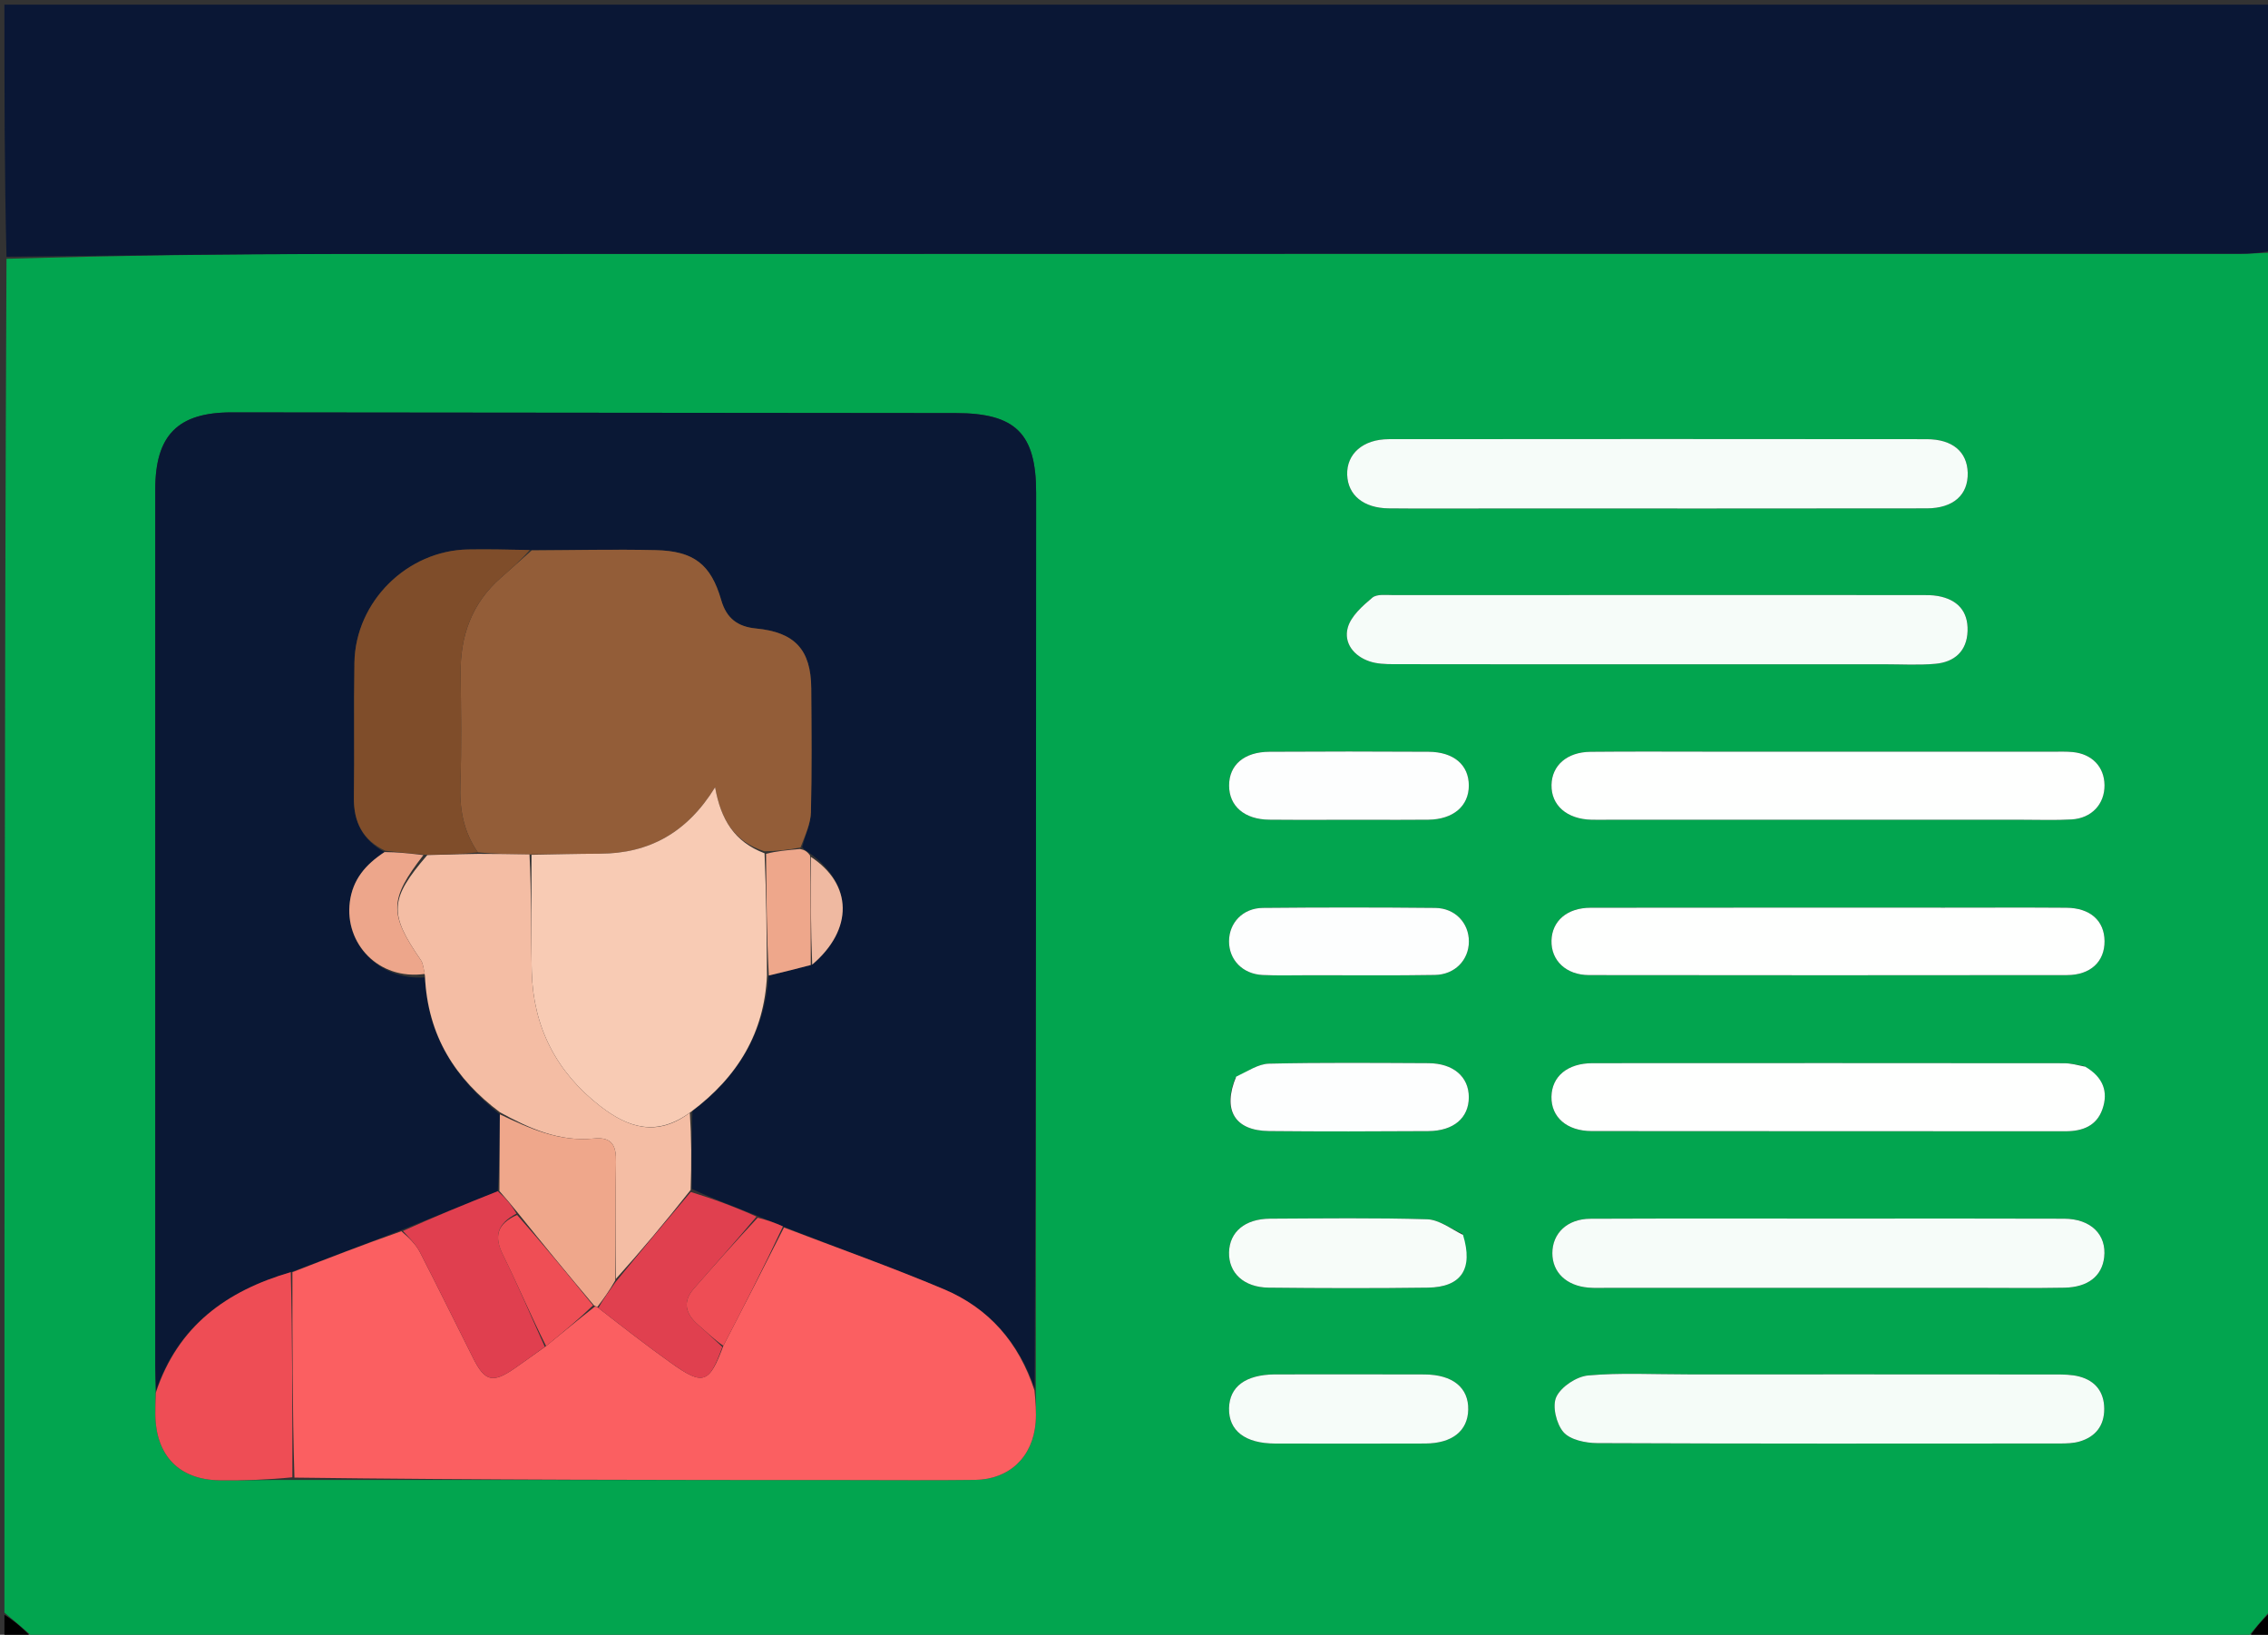
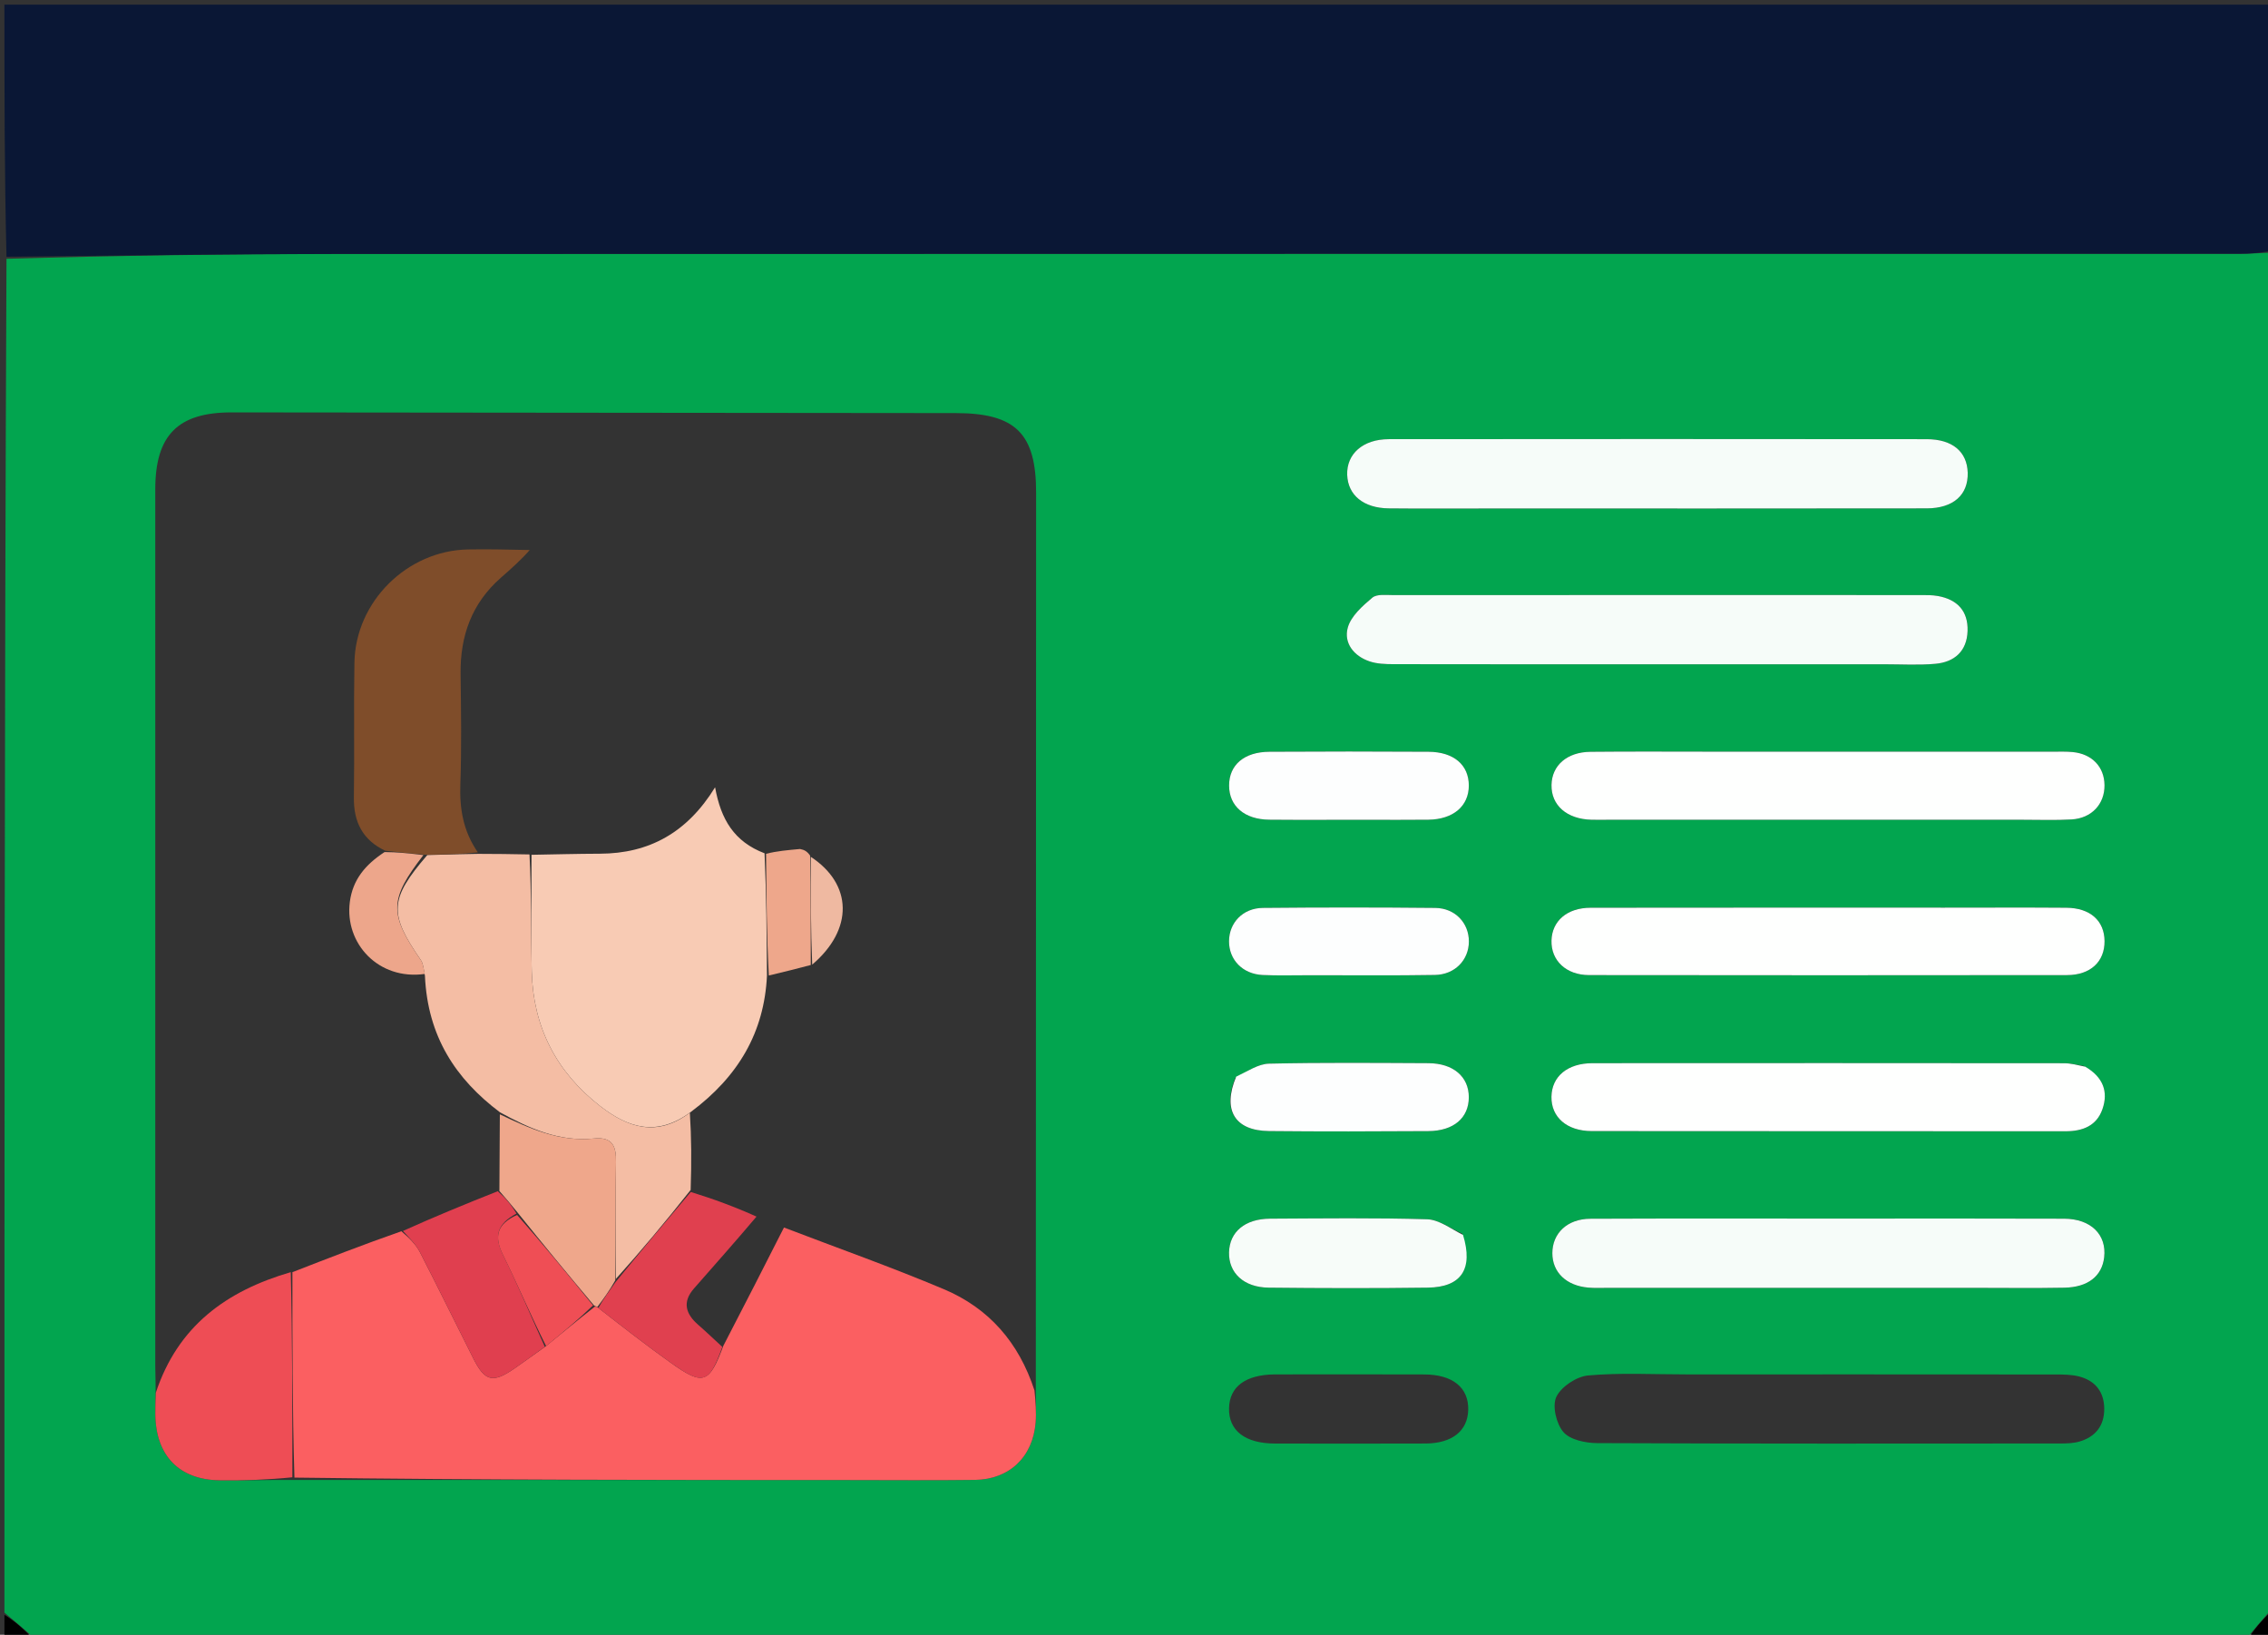
<svg xmlns="http://www.w3.org/2000/svg" version="1.1" id="Layer_1" x="0px" y="0px" width="100%" viewBox="0 0 512 369" enable-background="new 0 0 512 369" xml:space="preserve">
  <rect x="0" y="0" width="512" height="369" fill="#333333" stroke="none" />
  <path fill="#02A54F" opacity="1" stroke="none" d=" M513,57   C513,159.023 513,261.045 512.671,363.357   C510.561,365.764 508.781,367.882 507,370   C340.644,370 174.288,370 7.643,369.671   C5.236,367.561 3.118,365.781 1,364   C1,262.311 1,160.621 1.466,58.413   C26.736,57.692 51.54,57.328 76.344,57.318   C219.406,57.263 362.467,57.293 505.529,57.279   C508.019,57.279 510.51,57.097 513,57  M66.934,334.051   C108.502,334.059 150.071,334.069 191.64,334.076   C201.117,334.078 210.596,334.166 220.072,334.042   C227.859,333.939 233.165,328.874 233.791,321.102   C233.977,318.792 233.779,316.452 233.835,313.176   C233.859,245.854 233.887,178.532 233.905,111.21   C233.909,97.859 229.289,93.258 215.776,93.241   C161.286,93.173 106.796,93.122 52.306,93.084   C40.146,93.076 35.055,98.225 35.053,110.459   C35.047,176.448 35.049,242.438 35.057,308.427   C35.057,310.258 35.16,312.089 35.126,314.839   C35.103,316.338 35.041,317.838 35.063,319.336   C35.198,328.557 40.436,333.997 49.53,334.131   C55.019,334.212 60.513,333.998 66.934,334.051  M378.5,149.941   C394.147,149.941 409.795,149.944 425.442,149.939   C429.27,149.938 433.122,150.172 436.921,149.831   C441.232,149.443 444.034,146.978 444.18,142.42   C444.325,137.899 441.837,135.311 437.475,134.529   C436.178,134.297 434.825,134.317 433.498,134.317   C393.88,134.306 354.262,134.302 314.645,134.328   C312.996,134.329 310.847,134.029 309.802,134.907   C307.574,136.78 304.974,139.074 304.259,141.673   C303.304,145.143 305.625,148.096 309.187,149.289   C310.869,149.852 312.774,149.912 314.578,149.915   C335.552,149.955 356.526,149.941 378.5,149.941  M337.5,114.772   C369.985,114.771 402.469,114.797 434.954,114.748   C440.993,114.739 444.347,111.677 444.211,106.701   C444.082,101.977 440.787,99.137 434.959,99.131   C394.478,99.089 353.997,99.088 313.516,99.13   C307.67,99.136 303.959,102.47 304.128,107.191   C304.292,111.764 307.814,114.689 313.511,114.749   C321.173,114.829 328.837,114.771 337.5,114.772  M415.5,275.059   C396.673,275.06 377.845,275.011 359.018,275.094   C353.817,275.117 350.44,278.377 350.443,282.877   C350.446,287.176 353.597,290.221 358.575,290.639   C360.065,290.764 361.572,290.691 363.072,290.691   C390.73,290.693 418.388,290.693 446.046,290.692   C452.71,290.692 459.377,290.782 466.039,290.656   C471.368,290.555 474.516,288.027 475.013,283.817   C475.618,278.699 472.03,275.106 465.984,275.083   C449.49,275.019 432.995,275.06 415.5,275.059  M380.5,310.225   C373.169,310.231 365.8,309.814 358.527,310.466   C355.907,310.701 352.44,312.994 351.345,315.294   C350.373,317.336 351.333,321.394 352.948,323.254   C354.467,325.005 357.953,325.727 360.578,325.738   C395.401,325.892 430.225,325.846 465.048,325.823   C466.531,325.822 468.082,325.783 469.484,325.368   C473.076,324.305 475.047,321.79 475.031,317.999   C475.016,314.208 473.045,311.67 469.413,310.71   C467.68,310.251 465.794,310.245 463.977,310.244   C436.484,310.217 408.992,310.225 380.5,310.225  M438.5,204.875   C412.029,204.876 385.558,204.856 359.086,204.895   C353.774,204.902 350.358,207.879 350.248,212.318   C350.137,216.8 353.546,220.089 358.733,220.096   C394.693,220.143 430.654,220.143 466.615,220.099   C471.946,220.093 475.138,217.052 475.101,212.422   C475.064,207.817 471.867,204.937 466.471,204.895   C457.481,204.826 448.49,204.875 438.5,204.875  M470.373,240.59   C468.906,240.382 467.438,239.993 465.971,239.992   C430.487,239.958 395.003,239.951 359.519,239.98   C353.856,239.984 350.312,242.978 350.241,247.564   C350.169,252.14 353.693,255.298 359.329,255.306   C394.98,255.352 430.63,255.314 466.281,255.347   C470.146,255.351 473.309,254.139 474.628,250.351   C475.987,246.446 474.802,243.148 470.373,240.59  M403.5,169.667   C398.006,169.667 392.512,169.666 387.018,169.667   C377.695,169.668 368.371,169.603 359.049,169.698   C353.732,169.753 350.328,172.783 350.253,177.194   C350.174,181.797 353.736,184.895 359.28,185.03   C360.445,185.059 361.611,185.036 362.776,185.036   C394.076,185.036 425.375,185.037 456.674,185.035   C460.337,185.034 464.008,185.172 467.659,184.962   C472.201,184.7 475.146,181.476 475.093,177.211   C475.043,173.093 472.295,170.187 467.927,169.756   C466.442,169.609 464.934,169.67 463.436,169.67   C443.791,169.665 424.146,169.667 403.5,169.667  M330.074,278.431   C327.443,277.307 324.839,275.293 322.176,275.213   C310.365,274.859 298.537,275.019 286.715,275.077   C281.055,275.105 277.562,278.067 277.454,282.685   C277.347,287.315 280.78,290.584 286.387,290.646   C298.374,290.776 310.365,290.805 322.352,290.644   C329.896,290.543 332.633,286.435 330.074,278.431  M289.703,310.226   C289.038,310.226 288.373,310.219 287.708,310.227   C281.166,310.313 277.57,312.988 277.454,317.851   C277.334,322.915 281.084,325.824 287.839,325.835   C299.145,325.854 310.451,325.869 321.756,325.829   C327.832,325.807 331.35,322.98 331.452,318.195   C331.559,313.223 327.954,310.264 321.578,310.238   C311.27,310.195 300.962,310.226 289.703,310.226  M278.85,243.334   C275.902,250.586 278.759,255.223 286.472,255.301   C298.462,255.422 310.455,255.386 322.445,255.311   C328.187,255.275 331.586,252.312 331.586,247.661   C331.586,243.031 328.083,240.003 322.443,239.979   C310.452,239.926 298.457,239.815 286.472,240.087   C284.06,240.142 281.684,241.794 278.85,243.334  M308.499,185.039   C313.154,185.038 317.809,185.085 322.463,185.025   C328.069,184.953 331.578,181.952 331.588,177.334   C331.599,172.676 328.216,169.722 322.483,169.688   C310.514,169.616 298.543,169.617 286.574,169.687   C280.849,169.72 277.465,172.666 277.468,177.315   C277.471,181.965 280.937,184.971 286.553,185.022   C293.534,185.085 300.517,185.038 308.499,185.039  M296.509,220.128   C305.654,220.122 314.8,220.218 323.941,220.064   C328.459,219.988 331.586,216.676 331.602,212.52   C331.617,208.345 328.507,204.98 323.996,204.934   C311.03,204.804 298.06,204.808 285.093,204.931   C280.569,204.974 277.464,208.286 277.453,212.467   C277.442,216.653 280.529,219.863 285.042,220.076   C288.526,220.24 292.023,220.121 296.509,220.128  z" />
  <path fill="#0A1735" opacity="1" stroke="none" d=" M513,56.531   C510.51,57.097 508.019,57.279 505.529,57.279   C362.467,57.293 219.406,57.263 76.344,57.318   C51.54,57.328 26.736,57.692 1.466,57.947   C1,39.013 1,20.027 1,1.045   C171.667,1.051 342.333,1.051 513,1.051   C513,19.422 513,37.742 513,56.531  z" />
  <path fill="#000000" opacity="1" stroke="none" d=" M1,364.499   C3.118,365.781 5.236,367.561 7.177,369.671   C5.087,370 3.174,370 1,370   C1,368.337 1,366.668 1,364.499  z" />
  <path fill="#000000" opacity="1" stroke="none" d=" M507.499,370   C508.781,367.882 510.561,365.764 512.671,363.823   C513,365.913 513,367.826 513,370   C511.337,370 509.668,370 507.499,370  z" />
-   <path fill="#0A1835" opacity="1" stroke="none" d=" M35.215,313.92   C35.16,312.089 35.057,310.258 35.057,308.427   C35.049,242.438 35.047,176.448 35.053,110.459   C35.055,98.225 40.146,93.076 52.306,93.084   C106.796,93.122 161.286,93.173 215.776,93.241   C229.289,93.258 233.909,97.859 233.905,111.21   C233.887,178.532 233.859,245.854 233.575,313.381   C230.006,302.983 223.2,295.267 213.089,291.002   C201.208,285.99 189.029,281.685 176.752,276.82   C174.818,275.965 173.113,275.363 171.141,274.507   C165.985,272.444 161.096,270.635 156.184,268.37   C156.127,262.282 156.092,256.65 156.317,250.811   C166.69,242.973 172.535,233.014 173.558,220.191   C176.993,219.393 180.012,218.606 183.351,217.734   C192.727,209.758 192.465,199.576 182.884,192.644   C182.15,192.098 181.565,191.832 181.085,191.219   C181.846,188.352 183.006,185.845 183.068,183.311   C183.294,173.999 183.21,164.678 183.14,155.361   C183.074,146.632 179.425,142.701 170.666,141.859   C166.574,141.465 164.019,139.617 162.825,135.474   C160.488,127.369 156.635,124.369 147.999,124.172   C138.689,123.961 129.369,124.187 119.586,124.149   C114.628,124.052 110.136,123.94 105.648,124.022   C91.91,124.272 80.261,135.79 80.013,149.538   C79.83,159.68 80.04,169.828 79.89,179.971   C79.808,185.536 81.876,189.616 86.813,192.326   C82.493,195.152 79.632,198.527 78.974,203.583   C77.758,212.932 85.431,221.312 95.92,220.624   C96.535,233.892 102.835,243.528 112.839,251.527   C112.79,257.605 112.764,263.22 112.372,268.877   C104.877,271.852 97.747,274.785 90.261,277.785   C81.941,280.953 73.977,284.053 65.644,287.148   C51.087,291.39 40.164,299.302 35.215,313.92  z" />
  <path fill="#FB5F61" opacity="1" stroke="none" d=" M176.98,277.074   C189.029,281.685 201.208,285.99 213.089,291.002   C223.2,295.267 230.006,302.983 233.535,313.856   C233.779,316.452 233.977,318.792 233.791,321.102   C233.165,328.874 227.859,333.939 220.072,334.042   C210.596,334.166 201.117,334.078 191.64,334.076   C150.071,334.069 108.502,334.059 66.468,333.52   C66.006,317.711 66.009,302.432 66.012,287.153   C73.977,284.053 81.941,280.953 90.613,277.916   C92.492,279.522 93.916,280.933 94.79,282.629   C98.893,290.591 102.819,298.644 106.858,306.64   C109.478,311.827 111.251,312.248 116.117,308.907   C118.438,307.312 120.701,305.633 123.281,303.824   C127.069,300.748 130.567,297.84 134.274,294.935   C134.485,294.938 134.905,294.931 135.081,295.228   C140.696,299.6 146.057,303.787 151.595,307.723   C158.743,312.804 160.122,312.29 163.293,303.777   C168.011,294.712 172.495,285.893 176.98,277.074  z" />
  <path fill="#F6FCF9" opacity="1" stroke="none" d=" M378,149.941   C356.526,149.941 335.552,149.955 314.578,149.915   C312.774,149.912 310.869,149.852 309.187,149.289   C305.625,148.096 303.304,145.143 304.259,141.673   C304.974,139.074 307.574,136.78 309.802,134.907   C310.847,134.029 312.996,134.329 314.645,134.328   C354.262,134.302 393.88,134.306 433.498,134.317   C434.825,134.317 436.178,134.297 437.475,134.529   C441.837,135.311 444.325,137.899 444.18,142.42   C444.034,146.978 441.232,149.443 436.921,149.831   C433.122,150.172 429.27,149.938 425.442,149.939   C409.795,149.944 394.147,149.941 378,149.941  z" />
  <path fill="#F6FCF9" opacity="1" stroke="none" d=" M337,114.772   C328.837,114.771 321.173,114.829 313.511,114.749   C307.814,114.689 304.292,111.764 304.128,107.191   C303.959,102.47 307.67,99.136 313.516,99.13   C353.997,99.088 394.478,99.089 434.959,99.131   C440.787,99.137 444.082,101.977 444.211,106.701   C444.347,111.677 440.993,114.739 434.954,114.748   C402.469,114.797 369.985,114.771 337,114.772  z" />
  <path fill="#F6FCF9" opacity="1" stroke="none" d=" M416,275.059   C432.995,275.06 449.49,275.019 465.984,275.083   C472.03,275.106 475.618,278.699 475.013,283.817   C474.516,288.027 471.368,290.555 466.039,290.656   C459.377,290.782 452.71,290.692 446.046,290.692   C418.388,290.693 390.73,290.693 363.072,290.691   C361.572,290.691 360.065,290.764 358.575,290.639   C353.597,290.221 350.446,287.176 350.443,282.877   C350.44,278.377 353.817,275.117 359.018,275.094   C377.845,275.011 396.673,275.06 416,275.059  z" />
-   <path fill="#F5FCF8" opacity="1" stroke="none" d=" M381,310.225   C408.992,310.225 436.484,310.217 463.977,310.244   C465.794,310.245 467.68,310.251 469.413,310.71   C473.045,311.67 475.016,314.208 475.031,317.999   C475.047,321.79 473.076,324.305 469.484,325.368   C468.082,325.783 466.531,325.822 465.048,325.823   C430.225,325.846 395.401,325.892 360.578,325.738   C357.953,325.727 354.467,325.005 352.948,323.254   C351.333,321.394 350.373,317.336 351.345,315.294   C352.44,312.994 355.907,310.701 358.527,310.466   C365.8,309.814 373.169,310.231 381,310.225  z" />
  <path fill="#FEFFFE" opacity="1" stroke="none" d=" M439,204.875   C448.49,204.875 457.481,204.826 466.471,204.895   C471.867,204.937 475.064,207.817 475.101,212.422   C475.138,217.052 471.946,220.093 466.615,220.099   C430.654,220.143 394.693,220.143 358.733,220.096   C353.546,220.089 350.137,216.8 350.248,212.318   C350.358,207.879 353.774,204.902 359.086,204.895   C385.558,204.856 412.029,204.876 439,204.875  z" />
  <path fill="#FEFFFE" opacity="1" stroke="none" d=" M470.747,240.771   C474.802,243.148 475.987,246.446 474.628,250.351   C473.309,254.139 470.146,255.351 466.281,255.347   C430.63,255.314 394.98,255.352 359.329,255.306   C353.693,255.298 350.169,252.14 350.241,247.564   C350.312,242.978 353.856,239.984 359.519,239.98   C395.003,239.951 430.487,239.958 465.971,239.992   C467.438,239.993 468.906,240.382 470.747,240.771  z" />
  <path fill="#FEFFFE" opacity="1" stroke="none" d=" M404,169.667   C424.146,169.667 443.791,169.665 463.436,169.67   C464.934,169.67 466.442,169.609 467.927,169.756   C472.295,170.187 475.043,173.093 475.093,177.211   C475.146,181.476 472.201,184.7 467.659,184.962   C464.008,185.172 460.337,185.034 456.674,185.035   C425.375,185.037 394.076,185.036 362.776,185.036   C361.611,185.036 360.445,185.059 359.28,185.03   C353.736,184.895 350.174,181.797 350.253,177.194   C350.328,172.783 353.732,169.753 359.049,169.698   C368.371,169.603 377.695,169.668 387.018,169.667   C392.512,169.666 398.006,169.667 404,169.667  z" />
  <path fill="#EE4D55" opacity="1" stroke="none" d=" M65.644,287.148   C66.009,302.432 66.006,317.711 66.004,333.453   C60.513,333.998 55.019,334.212 49.53,334.131   C40.436,333.997 35.198,328.557 35.063,319.336   C35.041,317.838 35.103,316.338 35.171,314.379   C40.164,299.302 51.087,291.39 65.644,287.148  z" />
  <path fill="#F7FCF9" opacity="1" stroke="none" d=" M330.278,278.745   C332.633,286.435 329.896,290.543 322.352,290.644   C310.365,290.805 298.374,290.776 286.387,290.646   C280.78,290.584 277.347,287.315 277.454,282.685   C277.562,278.067 281.055,275.105 286.715,275.077   C298.537,275.019 310.365,274.859 322.176,275.213   C324.839,275.293 327.443,277.307 330.278,278.745  z" />
-   <path fill="#F6FCF9" opacity="1" stroke="none" d=" M290.179,310.226   C300.962,310.226 311.27,310.195 321.578,310.238   C327.954,310.264 331.559,313.223 331.452,318.195   C331.35,322.98 327.832,325.807 321.756,325.829   C310.451,325.869 299.145,325.854 287.839,325.835   C281.084,325.824 277.334,322.915 277.454,317.851   C277.57,312.988 281.166,310.313 287.708,310.227   C288.373,310.219 289.038,310.226 290.179,310.226  z" />
  <path fill="#FDFEFE" opacity="1" stroke="none" d=" M279.07,243.022   C281.684,241.794 284.06,240.142 286.472,240.087   C298.457,239.815 310.452,239.926 322.443,239.979   C328.083,240.003 331.586,243.031 331.586,247.661   C331.586,252.312 328.187,255.275 322.445,255.311   C310.455,255.386 298.462,255.422 286.472,255.301   C278.759,255.223 275.902,250.586 279.07,243.022  z" />
  <path fill="#FDFEFE" opacity="1" stroke="none" d=" M307.999,185.039   C300.517,185.038 293.534,185.085 286.553,185.022   C280.937,184.971 277.471,181.965 277.468,177.315   C277.465,172.666 280.849,169.72 286.574,169.687   C298.543,169.617 310.514,169.616 322.483,169.688   C328.216,169.722 331.599,172.676 331.588,177.334   C331.578,181.952 328.069,184.953 322.463,185.025   C317.809,185.085 313.154,185.038 307.999,185.039  z" />
  <path fill="#FDFEFE" opacity="1" stroke="none" d=" M296.012,220.128   C292.023,220.121 288.526,220.24 285.042,220.076   C280.529,219.863 277.442,216.653 277.453,212.467   C277.464,208.286 280.569,204.974 285.093,204.931   C298.06,204.808 311.03,204.804 323.996,204.934   C328.507,204.98 331.617,208.345 331.602,212.52   C331.586,216.676 328.459,219.988 323.941,220.064   C314.8,220.218 305.654,220.122 296.012,220.128  z" />
-   <path fill="#935D38" opacity="1" stroke="none" d=" M120.054,124.223   C129.369,124.187 138.689,123.961 147.999,124.172   C156.635,124.369 160.488,127.369 162.825,135.474   C164.019,139.617 166.574,141.465 170.666,141.859   C179.425,142.701 183.074,146.632 183.14,155.361   C183.21,164.678 183.294,173.999 183.068,183.311   C183.006,185.845 181.846,188.352 180.717,191.287   C177.802,191.895 175.361,192.086 172.582,192.154   C165.715,189.967 162.747,184.975 161.431,177.706   C155.131,187.949 146.543,192.664 135.398,192.698   C130.262,192.713 125.126,192.857 119.535,192.862   C115.371,192.765 111.664,192.749 107.876,192.402   C104.537,187.557 103.732,182.517 103.925,177.016   C104.216,168.723 104.082,160.411 103.978,152.109   C103.87,143.514 106.511,136.151 113.088,130.393   C115.422,128.35 117.732,126.28 120.054,124.223  z" />
  <path fill="#F8CBB4" opacity="1" stroke="none" d=" M119.99,192.942   C125.126,192.857 130.262,192.713 135.398,192.698   C146.543,192.664 155.131,187.949 161.431,177.706   C162.747,184.975 165.715,189.967 172.599,192.603   C173.016,202.184 173.079,211.193 173.142,220.202   C172.535,233.014 166.69,242.973 155.993,250.956   C148.303,256.704 141.816,254.575 135.528,249.699   C125.6,241.999 120.37,231.847 120.044,219.326   C119.814,210.537 119.994,201.737 119.99,192.942  z" />
  <path fill="#F4BDA4" opacity="1" stroke="none" d=" M119.535,192.862   C119.994,201.737 119.814,210.537 120.044,219.326   C120.37,231.847 125.6,241.999 135.528,249.699   C141.816,254.575 148.303,256.704 155.734,251.163   C156.092,256.65 156.127,262.282 155.914,268.593   C150.118,275.905 144.569,282.537 139.018,288.691   C139.012,279.576 138.885,270.939 139.059,262.308   C139.134,258.621 138.2,256.568 134.074,256.986   C126.252,257.779 119.472,254.69 112.862,251.064   C102.835,243.528 96.535,233.892 95.928,220.249   C95.612,218.528 95.522,217.456 94.993,216.688   C87.765,206.205 87.884,202.97 96.459,193.006   C100.595,192.867 104.275,192.8 107.956,192.732   C111.664,192.749 115.371,192.765 119.535,192.862  z" />
  <path fill="#7F4D2A" opacity="1" stroke="none" d=" M107.876,192.402   C104.275,192.8 100.595,192.867 96.043,192.935   C92.438,192.634 89.705,192.332 86.971,192.03   C81.876,189.616 79.808,185.536 79.89,179.971   C80.04,169.828 79.83,159.68 80.013,149.538   C80.261,135.79 91.91,124.272 105.648,124.022   C110.136,123.94 114.628,124.052 119.586,124.149   C117.732,126.28 115.422,128.35 113.088,130.393   C106.511,136.151 103.87,143.514 103.978,152.109   C104.082,160.411 104.216,168.723 103.925,177.016   C103.732,182.517 104.537,187.557 107.876,192.402  z" />
  <path fill="#EFA78B" opacity="1" stroke="none" d=" M112.839,251.527   C119.472,254.69 126.252,257.779 134.074,256.986   C138.2,256.568 139.134,258.621 139.059,262.308   C138.885,270.939 139.012,279.576 138.902,288.987   C137.493,291.485 136.199,293.208 134.905,294.931   C134.905,294.931 134.485,294.938 134.092,294.656   C128.128,287.586 122.557,280.797 116.849,273.704   C115.388,271.878 114.063,270.356 112.738,268.834   C112.764,263.22 112.79,257.605 112.839,251.527  z" />
  <path fill="#E03F4F" opacity="1" stroke="none" d=" M112.372,268.877   C114.063,270.356 115.388,271.878 116.591,273.925   C112.204,276.282 111.464,279.036 113.538,283.232   C116.906,290.045 119.861,297.061 122.99,303.992   C120.701,305.633 118.438,307.312 116.117,308.907   C111.251,312.248 109.478,311.827 106.858,306.64   C102.819,298.644 98.893,290.591 94.79,282.629   C93.916,280.933 92.492,279.522 90.969,277.849   C97.747,274.785 104.877,271.852 112.372,268.877  z" />
  <path fill="#E0404F" opacity="1" stroke="none" d=" M135.081,295.228   C136.199,293.208 137.493,291.485 138.903,289.466   C144.569,282.537 150.118,275.905 155.937,269.049   C161.096,270.635 165.985,272.444 170.779,274.61   C166.006,280.259 161.312,285.535 156.656,290.845   C153.991,293.885 154.777,296.558 157.602,299.019   C159.462,300.64 161.244,302.352 163.06,304.023   C160.122,312.29 158.743,312.804 151.595,307.723   C146.057,303.787 140.696,299.6 135.081,295.228  z" />
  <path fill="#EDA68B" opacity="1" stroke="none" d=" M86.813,192.326   C89.705,192.332 92.438,192.634 95.588,193.007   C87.884,202.97 87.765,206.205 94.993,216.688   C95.522,217.456 95.612,218.528 95.899,219.835   C85.431,221.312 77.758,212.932 78.974,203.583   C79.632,198.527 82.493,195.152 86.813,192.326  z" />
-   <path fill="#EE4D55" opacity="1" stroke="none" d=" M163.293,303.777   C161.244,302.352 159.462,300.64 157.602,299.019   C154.777,296.558 153.991,293.885 156.656,290.845   C161.312,285.535 166.006,280.259 171.046,274.865   C173.113,275.363 174.818,275.965 176.752,276.82   C172.495,285.893 168.011,294.712 163.293,303.777  z" />
  <path fill="#EEA78B" opacity="1" stroke="none" d=" M173.558,220.191   C173.079,211.193 173.016,202.184 172.936,192.726   C175.361,192.086 177.802,191.895 180.612,191.635   C181.565,191.832 182.15,192.098 182.879,193.117   C183.027,201.854 183.029,209.836 183.03,217.819   C180.012,218.606 176.993,219.393 173.558,220.191  z" />
  <path fill="#EFB9A1" opacity="1" stroke="none" d=" M183.351,217.734   C183.029,209.836 183.027,201.854 183.03,193.398   C192.465,199.576 192.727,209.758 183.351,217.734  z" />
  <path fill="#EF4E55" opacity="1" stroke="none" d=" M123.281,303.824   C119.861,297.061 116.906,290.045 113.538,283.232   C111.464,279.036 112.204,276.282 116.728,274.23   C122.557,280.797 128.128,287.586 133.882,294.653   C130.567,297.84 127.069,300.748 123.281,303.824  z" />
</svg>